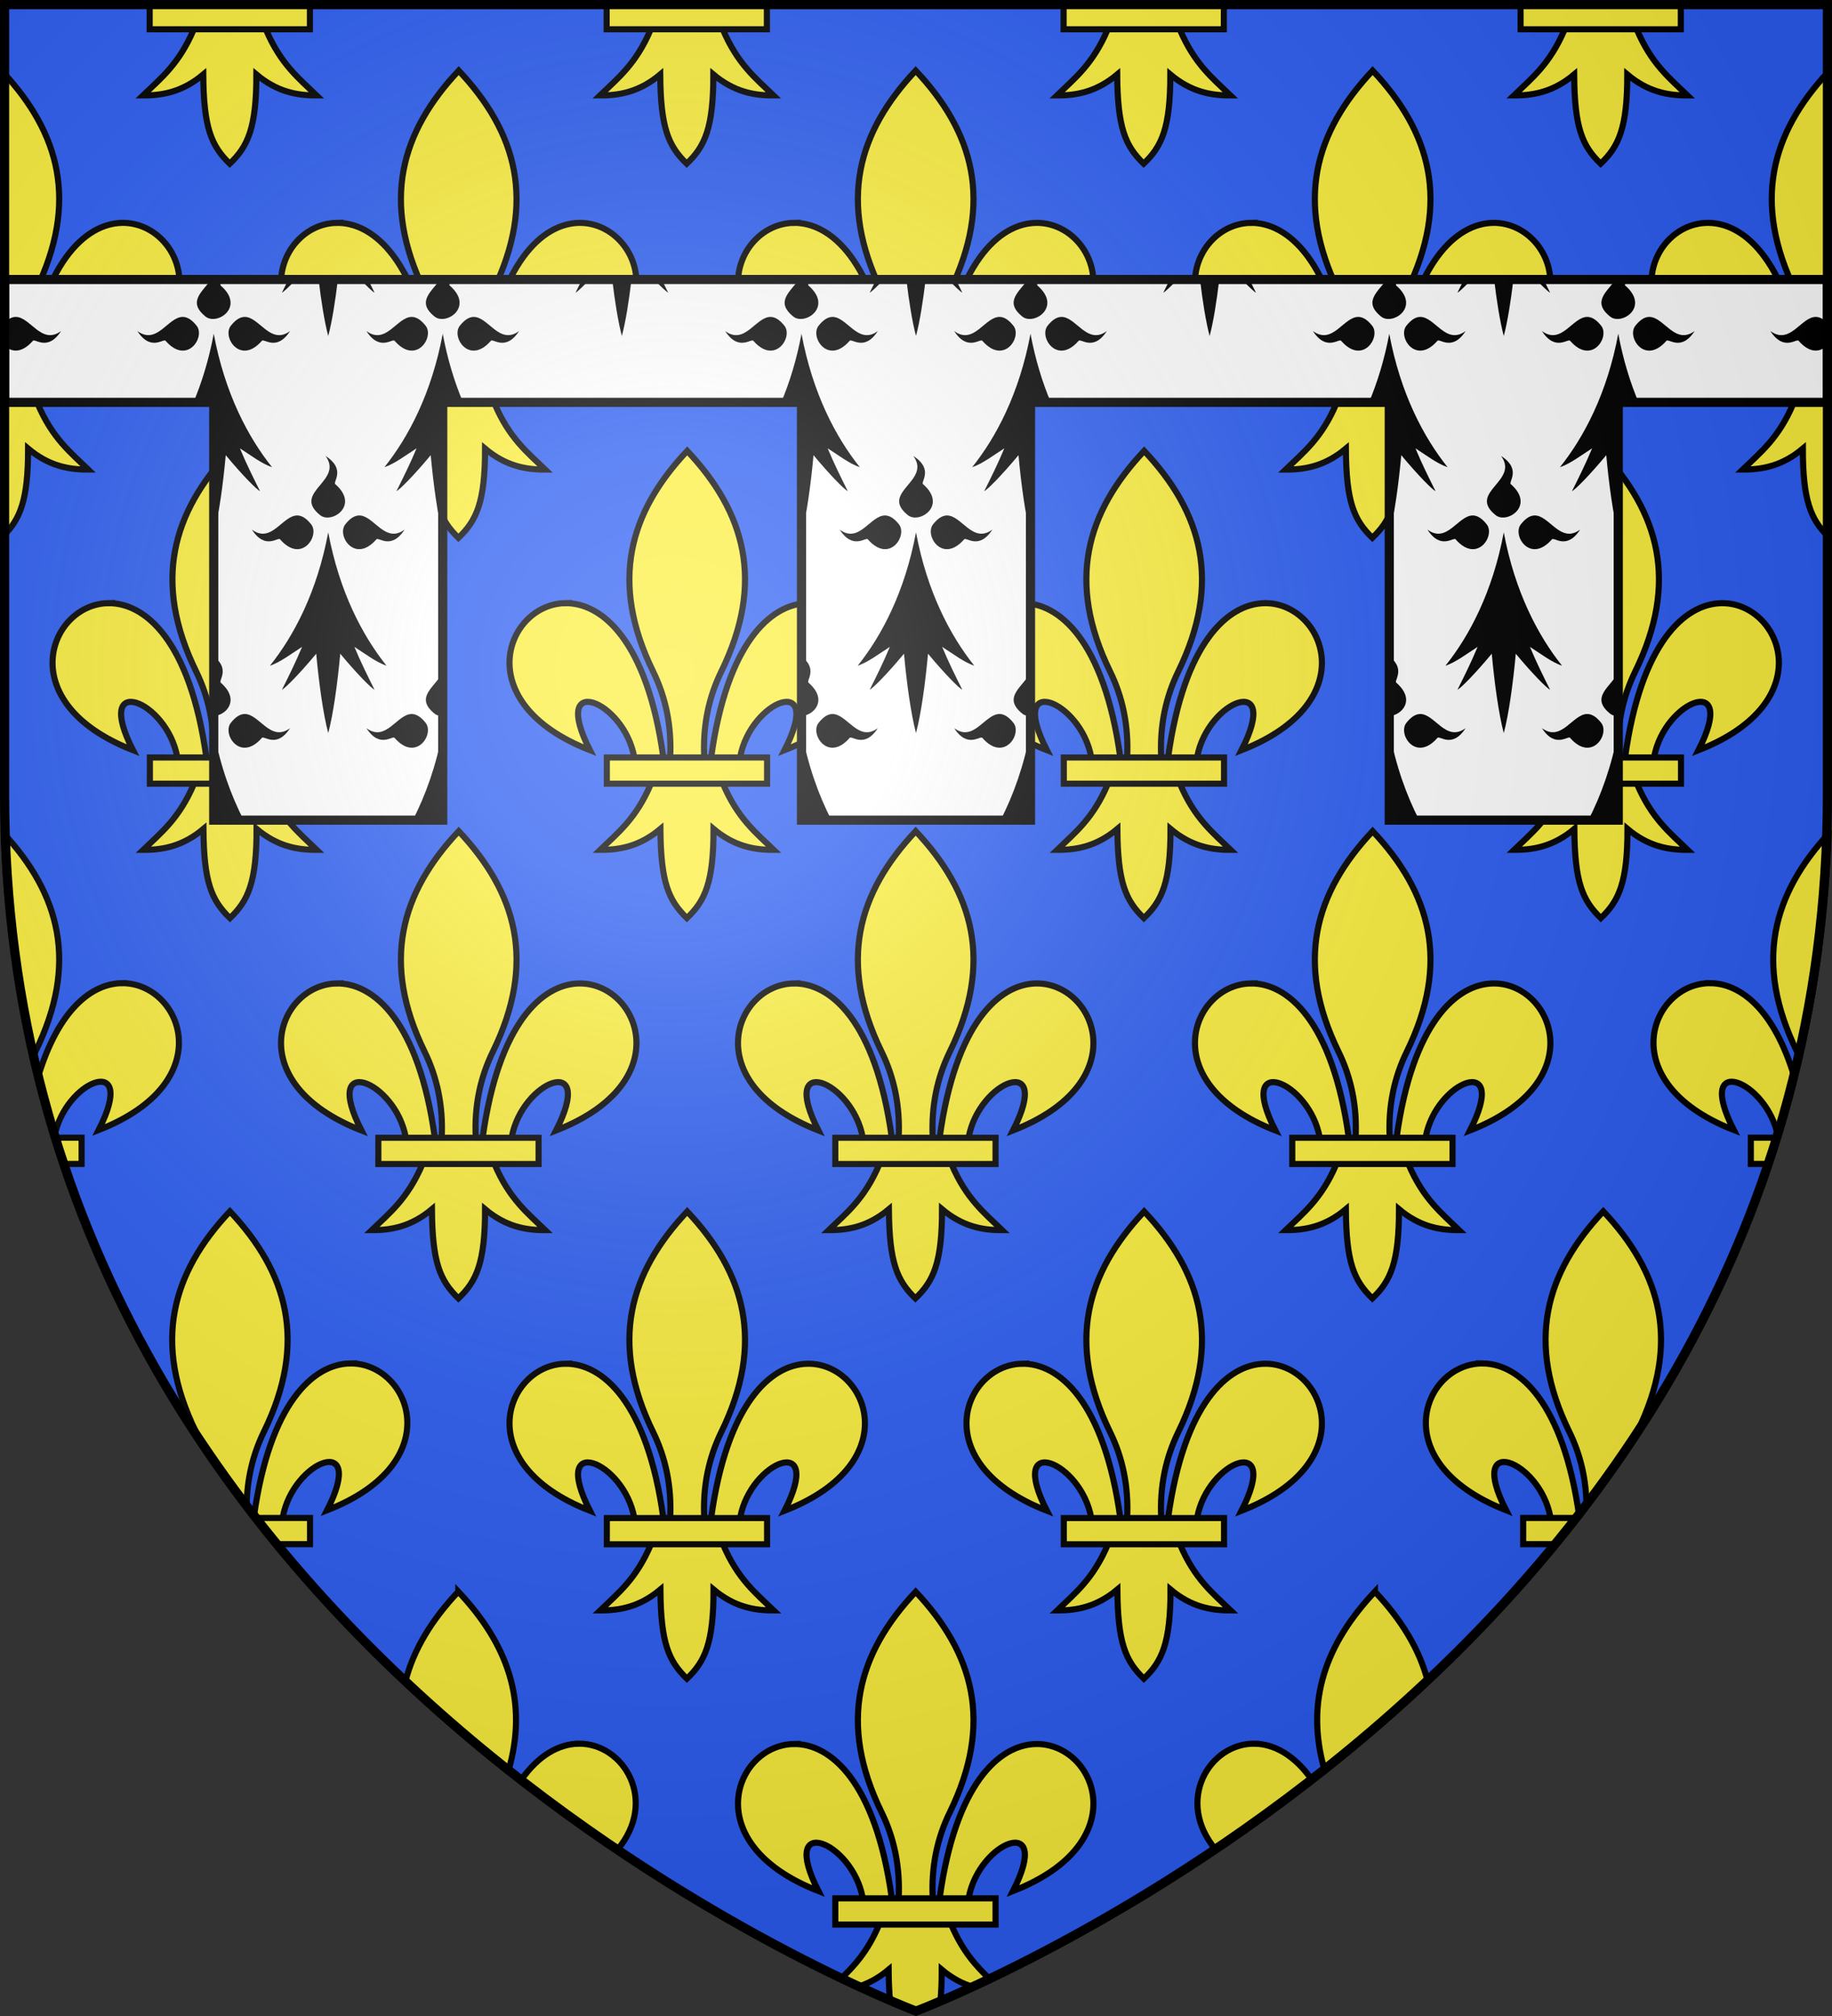
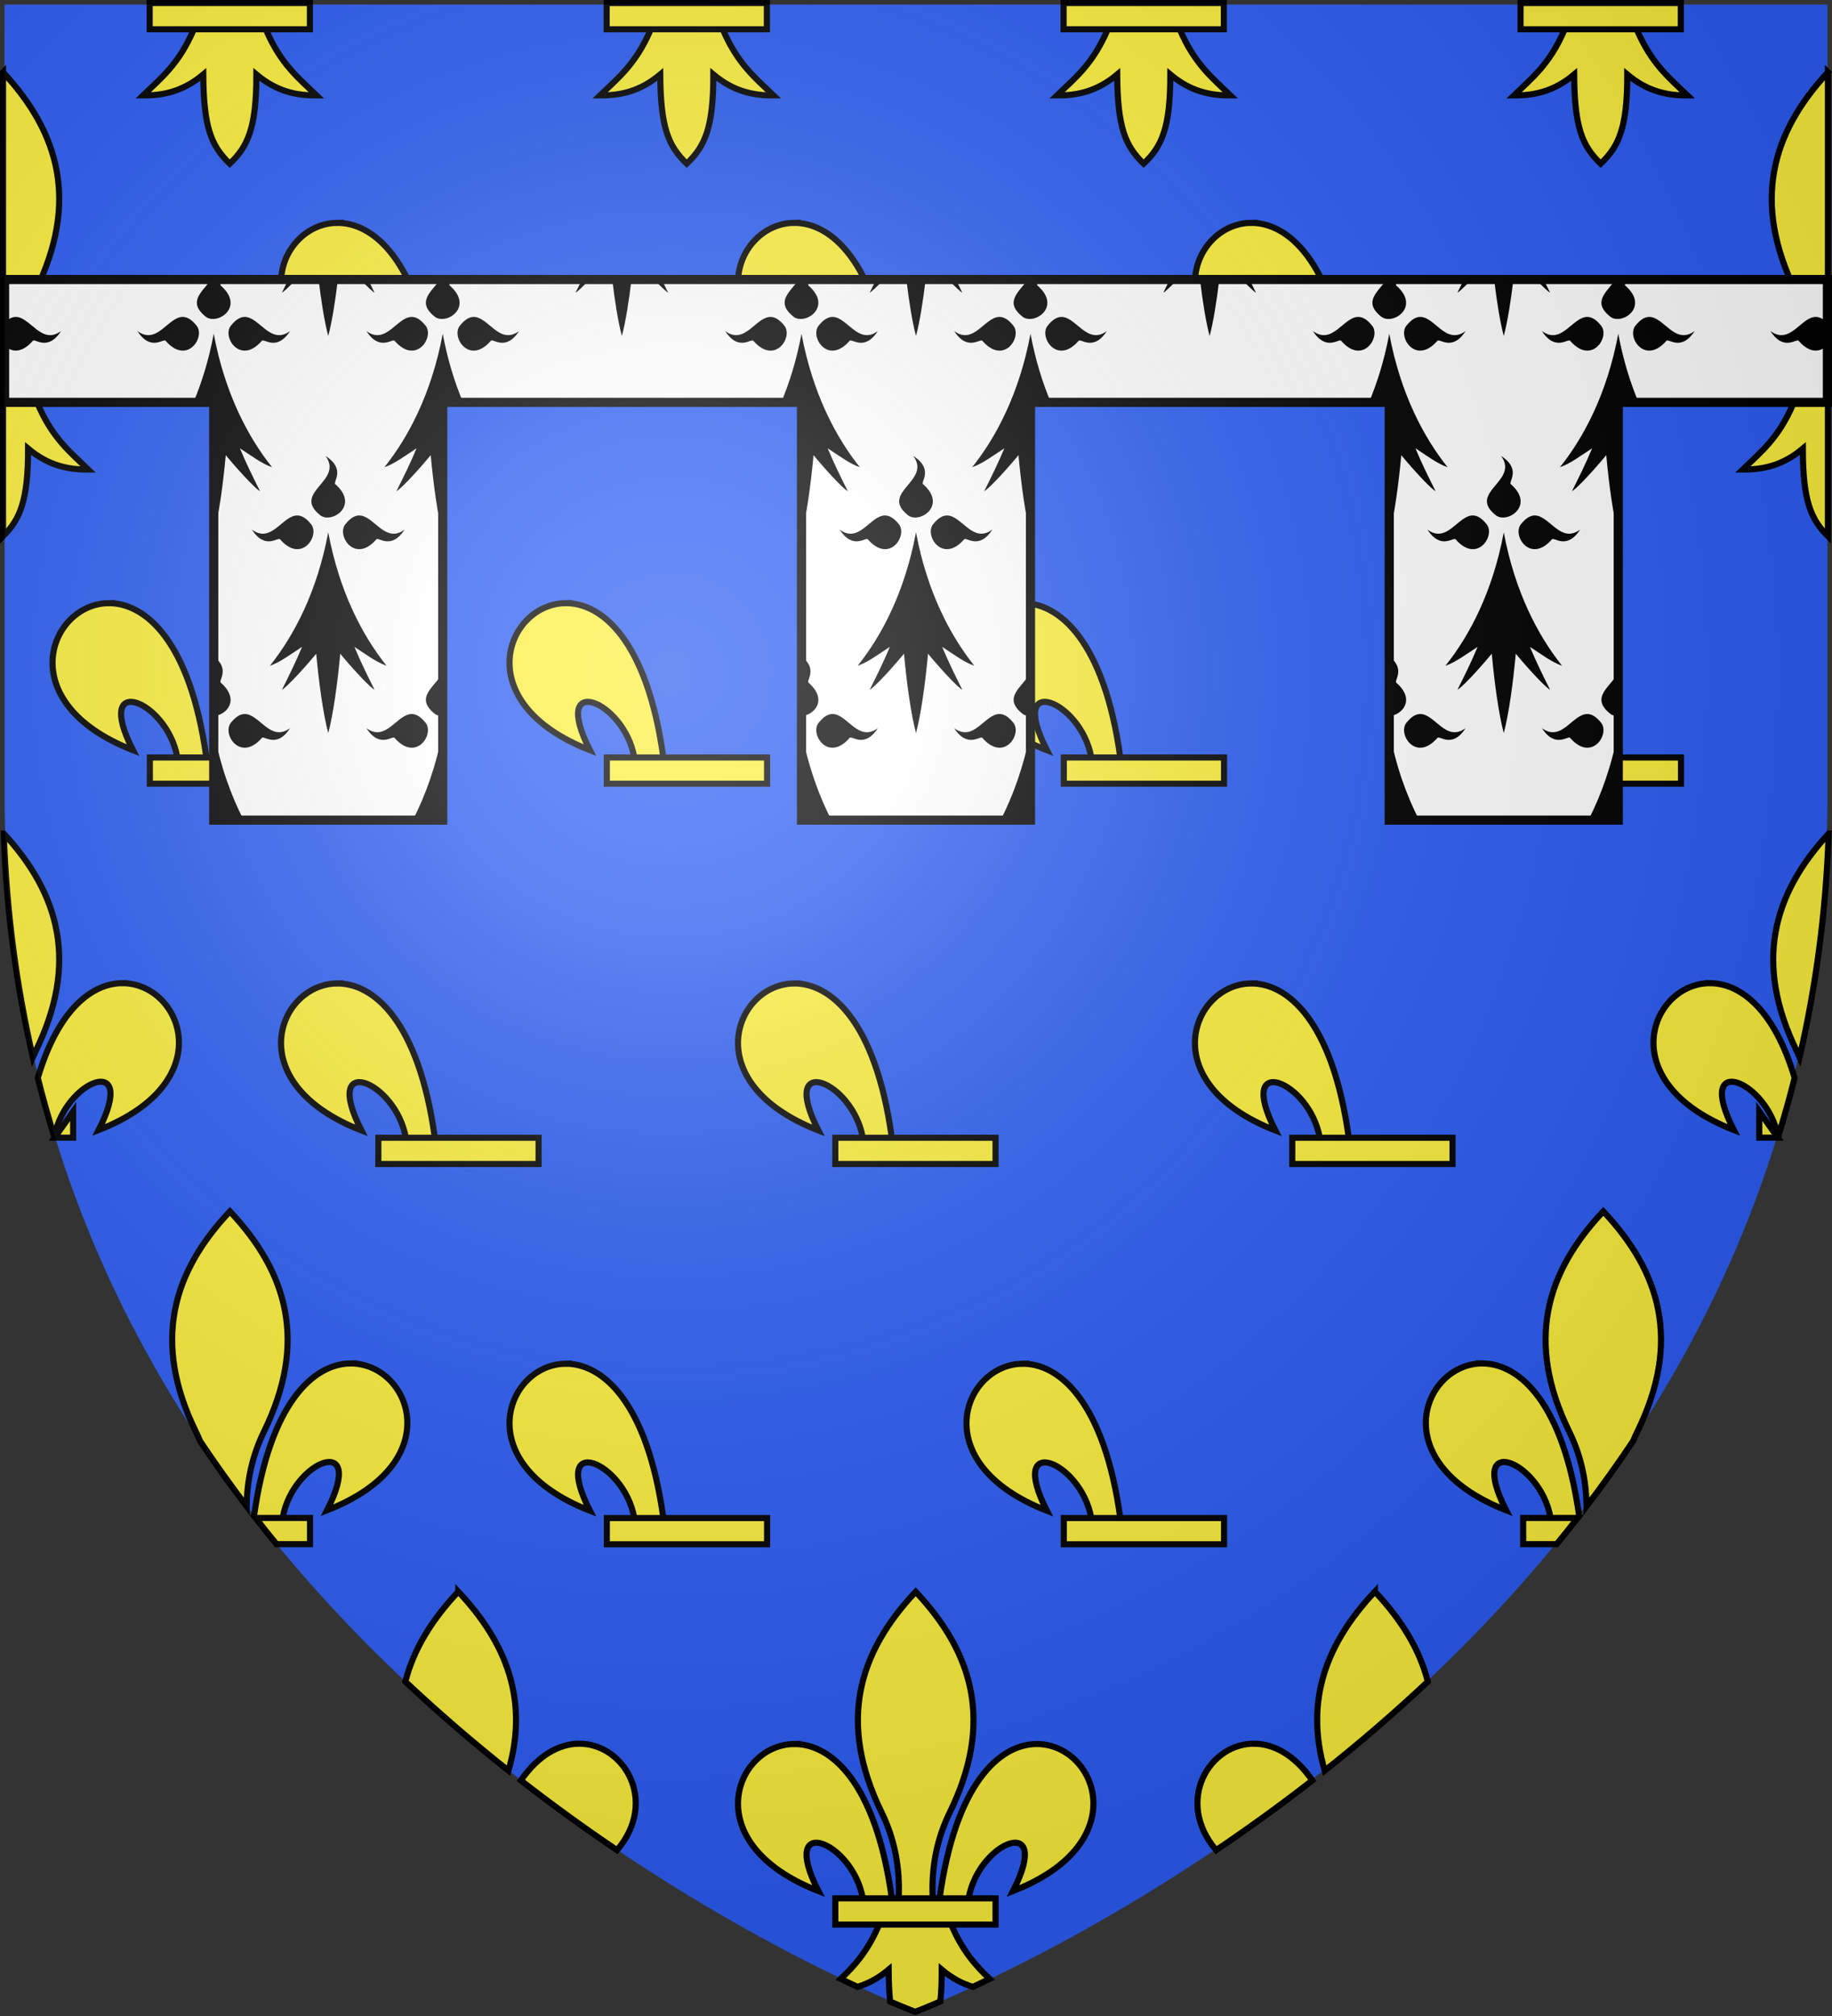
<svg xmlns="http://www.w3.org/2000/svg" xmlns:xlink="http://www.w3.org/1999/xlink" height="660" viewBox="-300 -300 600 660" width="600">
  <rect x="-300" y="-300" width="600" height="660" fill="#333333" stroke="none" />
  <radialGradient id="a" cx="-80" cy="-80" gradientUnits="userSpaceOnUse" r="405">
    <stop offset="0" stop-color="#fff" stop-opacity=".31" />
    <stop offset=".19" stop-color="#fff" stop-opacity=".25" />
    <stop offset=".6" stop-color="#6b6b6b" stop-opacity=".125" />
    <stop offset="1" stop-opacity=".125" />
  </radialGradient>
  <path d="m-298.5-298.5h597v258.543c0 286.248-298.5 398.457-298.5 398.457s-298.5-112.209-298.5-398.457z" fill="#2b5df2" />
  <g enable-background="new" stroke-width=".997" transform="matrix(1.001 0 0 1.004 -300.434 -302.193)">
    <g fill="#fcef3c" stroke="#000" stroke-width="1.111" transform="matrix(1.798 0 0 1.792 234.706 516.934)">
      <g fill-rule="evenodd">
        <path d="m288.227 628.453c-.017.041-.034 1.506-.051 1.547-3.711 8.681-8.091 13.401-12.545 17.652 1.89.904 3.766 1.804 5.463 2.59 3.369-.997 6.765-2.725 10.225-5.617.027 4.05.19 7.456.492 10.404 5.212 2.235 8.189 3.367 8.189 3.367s3.004-1.143 8.252-3.395c.3-2.949.452-6.349.447-10.377 3.457 2.89 6.846 4.618 10.209 5.615 1.697-.786 3.574-1.685 5.463-2.588-4.451-4.254-8.822-8.978-12.533-17.664-.016-.037-.033-1.498-.049-1.535z" stroke-width="1.995" transform="matrix(.556 0 0 .558 -130.565 -288.549)" />
        <path d="m126.281 7.938c-34.942 37.095-47.111 79.178-20.625 133.344 7.612 15.568 11.269 32.813 10.333 51.852-.007.132-.013 2.153-.02 2.286h20.625c-.009-.168-.018-2.225-.026-2.392-.913-18.995 2.739-36.207 10.338-51.746 26.488-54.165 14.317-96.249-20.625-133.344z" stroke-width="3.696" transform="matrix(.301 0 0 .301 -1.678 0)" />
        <path d="m52.25 100c-35.235.845-58.727 60.018 15.219 88.875-24.345-47.688 20.544-30.269 26.803 4.251.024.135.048 2.158.072 2.294h17.531c-.021-.156-.043-2.2-.064-2.356-9.736-70.296-37.038-93.604-59.561-93.063z" stroke-width="3.696" transform="matrix(.301 0 0 .301 -1.678 0)" />
        <path d="m198.969 100c-22.248.417-48.638 24.17-58.181 93.034-.023.166-.046 2.22-.069 2.386h17.5c.036-.212.074-2.312.114-2.523 6.416-34.368 51.083-51.605 26.793-4.022 74.894-29.227 49.821-89.549 13.844-88.875z" stroke-width="3.696" transform="matrix(.301 0 0 .301 -1.678 0)" />
      </g>
      <path d="m21.707 58.178h29.159v4.772h-29.159z" stroke-width="1.111" />
    </g>
    <g id="b" stroke="#000" stroke-width="1.111" transform="matrix(1.798 0 0 1.792 85.194 516.934)">
      <path d="m150.494 521.355c-8.606 9.105-14.644 18.772-17.326 29.355 11.203 10.497 22.534 20.168 33.748 29.033 6.633-22.878-.54-41.584-16.422-58.389z" fill="#fcef3c" fill-rule="evenodd" stroke="#000" stroke-width="1.995" transform="matrix(.556 0 0 .558 -47.418 -288.549)" />
      <path d="m189.781 570.947c-6.196.116-12.984 3.585-18.816 11.98 10.715 8.311 21.276 15.874 31.48 22.74 13.673-15.987 2.235-34.999-12.664-34.721z" fill="#fcef3c" fill-rule="evenodd" stroke="#000" stroke-width="1.995" transform="matrix(.556 0 0 .558 -47.418 -288.549)" />
    </g>
    <g id="c" stroke="#000" stroke-width="1.111" transform="matrix(1.798 0 0 1.792 -64.317 268.929)">
      <path d="m1.742 274.166c.884 25.751 4.209 50.045 9.512 72.93.285-.641.577-1.279.887-1.91 14.124-28.785 7.904-51.234-10.398-71.02z" fill="#fcef3c" fill-rule="evenodd" stroke="#000" stroke-width="1.995" transform="matrix(.556 0 0 .558 35.73 -150.156)" />
      <path d="m40.281 322.947c-9.647.18-20.731 8.467-27.402 30.887 1.649 6.555 3.469 12.985 5.432 19.305.002-.034.004-.136.006-.148 3.468-18.514 27.611-27.798 14.482-2.166 40.48-15.744 26.928-48.24 7.482-47.877z" fill="#fcef3c" fill-rule="evenodd" stroke="#000" stroke-width="1.995" transform="matrix(.556 0 0 .558 35.73 -150.156)" />
-       <path d="m18.371 373.334c.894 2.872 1.811 5.727 2.766 8.551h6.078v-8.551z" fill="#fcef3c" stroke="#000" stroke-width="1.995" transform="matrix(.556 0 0 .558 35.73 -150.156)" />
+       <path d="m18.371 373.334h6.078v-8.551z" fill="#fcef3c" stroke="#000" stroke-width="1.995" transform="matrix(.556 0 0 .558 35.73 -150.156)" />
    </g>
    <use height="100%" stroke-width="1.995" transform="matrix(-1 0 0 1 600.407 0)" width="100%" xlink:href="#c" />
    <g id="d" stroke="#000" stroke-width="1.111" transform="matrix(1.798 0 0 1.792 -64.317 20.924)">
      <path d="m1.5 132.453v44.752c5.611-5.51 8.219-11.741 8.199-28.58 6.72 5.619 13.187 6.864 19.693 6.834-5.785-5.574-11.727-10.172-16.555-21.471-.016-.037-.033-1.498-.049-1.535z" fill="#fcef3c" fill-rule="evenodd" stroke="#000" stroke-width="1.995" transform="matrix(.556 0 0 .558 35.73 -11.763)" />
      <path d="m1.5 25.904v100.445h5.066c-.005-.091-.009-1.199-.014-1.289-.493-10.233 1.483-19.505 5.588-27.875 14.182-28.915 7.863-51.426-10.641-71.281z" fill="#fcef3c" fill-rule="evenodd" stroke="#000" stroke-width="1.995" transform="matrix(.556 0 0 .558 35.73 -11.763)" />
-       <path d="m198.969 100c-22.248.417-48.638 24.17-58.181 93.034-.023.166-.046 2.22-.069 2.386h17.5c.036-.212.074-2.312.114-2.523 6.416-34.368 51.083-51.605 26.793-4.022 74.894-29.227 49.821-89.549 13.844-88.875z" fill="#fcef3c" fill-rule="evenodd" stroke="#000" stroke-width="3.696" transform="matrix(.301 0 0 .301 -1.678 0)" />
      <path d="m1.5 125.334v8.551h25.715v-8.551z" fill="#fcef3c" stroke="#000" stroke-width="1.995" transform="matrix(.556 0 0 .558 35.73 -11.763)" />
    </g>
    <g id="e" stroke="#000" stroke-width="1.111" transform="matrix(1.798 0 0 1.792 159.95 392.932)">
-       <path d="m29.739 62.151c-.01.023-.019.84-.029.863-2.685 6.302-5.998 8.866-9.215 11.975 3.618.017 7.225-.678 10.963-3.814.064 9.675 1.458 12.982 4.819 16.233 3.323-3.149 4.858-6.547 4.847-16.233 3.738 3.136 7.335 3.83 10.953 3.814-3.217-3.11-6.523-5.676-9.208-11.981-.009-.021-.018-.836-.026-.857z" fill="#fcef3c" fill-rule="evenodd" stroke="#000" stroke-width="1.111" />
-       <path d="m126.281 7.938c-34.942 37.095-47.111 79.178-20.625 133.344 7.612 15.568 11.269 32.813 10.333 51.852-.007.132-.013 2.153-.02 2.286h20.625c-.009-.168-.018-2.225-.026-2.392-.913-18.995 2.739-36.207 10.338-51.746 26.488-54.165 14.317-96.249-20.625-133.344z" fill="#fcef3c" fill-rule="evenodd" stroke="#000" stroke-width="3.696" transform="matrix(.301 0 0 .301 -1.678 0)" />
      <path d="m52.25 100c-35.235.845-58.727 60.018 15.219 88.875-24.345-47.688 20.544-30.269 26.803 4.251.024.135.048 2.158.072 2.294h17.531c-.021-.156-.043-2.2-.064-2.356-9.736-70.296-37.038-93.604-59.561-93.063z" fill="#fcef3c" fill-rule="evenodd" stroke="#000" stroke-width="3.696" transform="matrix(.301 0 0 .301 -1.678 0)" />
-       <path d="m198.969 100c-22.248.417-48.638 24.17-58.181 93.034-.023.166-.046 2.22-.069 2.386h17.5c.036-.212.074-2.312.114-2.523 6.416-34.368 51.083-51.605 26.793-4.022 74.894-29.227 49.821-89.549 13.844-88.875z" fill="#fcef3c" fill-rule="evenodd" stroke="#000" stroke-width="3.696" transform="matrix(.301 0 0 .301 -1.678 0)" />
      <path d="m21.707 58.178h29.159v4.772h-29.159z" fill="#fcef3c" stroke="#000" stroke-width="1.111" />
    </g>
    <g id="f" stroke="#000" stroke-width="1.111" transform="matrix(1.798 0 0 1.792 10.376 -101.078)">
      <path d="m29.739 62.151c-.01.023-.019.84-.029.863-2.685 6.302-5.998 8.866-9.215 11.975 3.618.017 7.225-.678 10.963-3.814.064 9.675 1.458 12.982 4.819 16.233 3.323-3.149 4.858-6.547 4.847-16.233 3.738 3.136 7.335 3.83 10.953 3.814-3.217-3.11-6.523-5.676-9.208-11.981-.009-.021-.018-.836-.026-.857z" fill="#fcef3c" fill-rule="evenodd" stroke="#000" stroke-width="1.111" />
      <path d="m21.707 58.178h29.159v4.772h-29.159z" fill="#fcef3c" stroke="#000" stroke-width="1.111" />
    </g>
    <use height="100%" stroke-width="1.995" transform="matrix(-1 0 0 1 599.925 -.001)" width="100%" xlink:href="#d" />
    <g id="g" stroke="#000" stroke-width="1.111" transform="matrix(1.798 0 0 1.792 10.439 392.932)">
      <path d="m75.744 397.355c-18.886 19.982-25.464 42.652-11.148 71.83.5 1.02.968 2.053 1.404 3.1 4.908 7.327 9.997 14.418 15.234 21.273.063-8.857 2.023-16.968 5.656-24.373 14.316-29.178 7.739-51.848-11.146-71.83z" fill="#fcef3c" fill-rule="evenodd" stroke="#000" stroke-width="1.995" transform="matrix(.556 0 0 .558 -5.844 -219.352)" />
      <path d="m115.031 446.947c-11.983.224-26.187 12.939-31.391 49.736.434.558.872 1.111 1.309 1.666h8.057c.02-.114.039-1.246.061-1.359 3.468-18.514 27.611-27.798 14.482-2.166 40.48-15.744 26.928-48.24 7.482-47.877z" fill="#fcef3c" fill-rule="evenodd" stroke="#000" stroke-width="1.995" transform="matrix(.556 0 0 .558 -5.844 -219.352)" />
      <path d="m84.152 497.334c2.261 2.892 4.546 5.743 6.855 8.551h10.957v-8.551z" fill="#fcef3c" stroke="#000" stroke-width="1.995" transform="matrix(.556 0 0 .558 -5.844 -219.352)" />
    </g>
    <use height="100%" stroke-width="1.995" transform="matrix(-1 0 0 1 600.657 0)" width="100%" xlink:href="#g" />
    <use height="100%" stroke-width="1.995" transform="matrix(-1 0 0 1 600.653 -0)" width="100%" xlink:href="#b" />
    <use height="100%" transform="translate(-74.756 -124.003)" width="100%" xlink:href="#e" />
    <use height="100%" transform="translate(149.512 0)" width="100%" xlink:href="#e" />
    <use height="100%" transform="translate(74.756 -124.003)" width="100%" xlink:href="#e" />
    <use height="100%" transform="translate(224.267 -124.003)" width="100%" xlink:href="#e" />
    <use height="100%" transform="translate(-149.512 -248.005)" width="100%" xlink:href="#e" />
    <use height="100%" transform="translate(0 -248.005)" width="100%" xlink:href="#e" />
    <use height="100%" transform="translate(149.512 -248.005)" width="100%" xlink:href="#e" />
    <use height="100%" transform="translate(299.023 -248.005)" width="100%" xlink:href="#e" />
    <use height="100%" transform="translate(-74.756 -372.008)" width="100%" xlink:href="#e" />
    <use height="100%" transform="translate(74.756 -372.008)" width="100%" xlink:href="#e" />
    <use height="100%" transform="translate(224.267 -372.008)" width="100%" xlink:href="#e" />
    <use height="100%" transform="translate(149.512 -0)" width="100%" xlink:href="#f" />
    <use height="100%" transform="translate(299.023 -0)" width="100%" xlink:href="#f" />
    <use height="100%" transform="translate(448.535 -0)" width="100%" xlink:href="#f" />
  </g>
  <g enable-background="new" transform="translate(-300 -300)">
    <path d="m262.5 131.727v136.773h75v-136.773h117.5v136.773h75v-136.773h68.5v-40.227h-597v40.227h68.5v136.773h75v-136.773z" fill="#fff" stroke="#000" stroke-width="3" />
    <path id="h" d="m69.119 91.5c-2.665 3.972-7.93 7.221-1.773 12.152 3.708 2.978 13.034-3.091 5-10.113-.389-.242.025-.979.334-2.039zm25.336 0c-.707 1.441-1.412 2.891-2.123 4.314.619-.309 2.321-1.901 4.609-4.314zm9.895 0c.824 6.991 1.91 13.849 3.15 18.5 1.24-4.651 2.326-11.509 3.15-18.5zm13.709 0c2.288 2.414 3.991 4.005 4.609 4.314-.712-1.423-1.416-2.874-2.123-4.314zm26.061 0c-2.665 3.972-7.93 7.221-1.773 12.152 3.708 2.978 13.034-3.091 5-10.113-.389-.242.025-.979.334-2.039zm-84.203 12.252c-4.859-.1-8.464 9.395-14.916 4.633 4.438 6.882 8.623 2.191 9.27 3.23 7.022 8.034 13.091-1.292 10.113-5-1.647-2.056-3.106-2.835-4.467-2.863zm20.168 0c-1.36.028-2.82.807-4.467 2.863-2.978 3.708 3.091 13.034 10.113 5 .646-1.039 4.831 3.652 9.27-3.23-6.452 4.762-10.058-4.732-14.916-4.633zm54.832 0c-4.859-.1-8.464 9.395-14.916 4.633 4.438 6.882 8.623 2.191 9.27 3.23 7.022 8.034 13.091-1.292 10.113-5-1.647-2.056-3.106-2.835-4.467-2.863zm20.168 0c-1.36.028-2.82.807-4.467 2.863-2.978 3.708 3.091 13.034 10.113 5 .646-1.039 4.831 3.652 9.27-3.23-6.452 4.762-10.057-4.732-14.916-4.633zm-85.084 5.518c-1.579 8.44-3.895 15.903-6.648 22.457h6.648v43.273c1.685-6.32 3.089-16.713 3.932-25.982 5.618 6.742 10.113 11.235 11.236 11.797-2.247-4.494-4.493-8.989-6.6-14.045 3.511 2.247 7.162 5.056 10.533 6.18-7.865-9.831-15.45-24.157-19.102-43.68zm75 0c-3.652 19.522-11.236 33.848-19.102 43.68 3.371-1.124 7.022-3.933 10.533-6.18-2.107 5.056-4.352 9.551-6.6 14.045 1.124-.562 5.618-5.055 11.236-11.797.843 9.27 2.246 19.662 3.932 25.982v-43.273h6.648c-2.754-6.554-5.07-14.017-6.648-22.457zm-38.385 40c6.096 8.258-11.168 11.855-1.77 19.383 3.708 2.978 13.034-3.091 5-10.113-1.039-.646 3.652-4.831-3.23-9.27zm-9.199 19.482c-4.859-.1-8.464 9.395-14.916 4.633 4.438 6.882 8.623 2.191 9.27 3.23 7.022 8.034 13.091-1.292 10.113-5-1.647-2.056-3.106-2.835-4.467-2.863zm20.168 0c-1.36.028-2.82.807-4.467 2.863-2.978 3.708 3.091 13.034 10.113 5 .646-1.039 4.831 3.652 9.27-3.23-6.452 4.762-10.057-4.732-14.916-4.633zm-10.084 5.518c-3.652 19.522-11.236 33.848-19.102 43.68 3.371-1.124 7.022-3.933 10.533-6.18-2.107 5.056-4.352 9.551-6.6 14.045 1.124-.562 5.618-5.055 11.236-11.797.843 9.27 2.246 19.662 3.932 25.982 1.685-6.32 3.089-16.713 3.932-25.982 5.618 6.742 10.113 11.235 11.236 11.797-2.247-4.494-4.493-8.989-6.6-14.045 3.511 2.247 7.162 5.056 10.533 6.18-7.865-9.831-15.45-24.157-19.102-43.68zm36.615 40c.384.52.674 1.022.885 1.508v-.875c-.278-.21-.556-.421-.885-.633zm-74.115.633v.875c.662 1.522.53 2.882 0 4.148v14.484c4.042-.205 8.806-5.224 2.346-10.871-.99-.615 3.193-4.441-2.346-8.637zm75 5.023c-1.983 4.741-9.604 8.16-2.654 13.727.726.583 1.67.808 2.654.758zm-64.916 13.826c-1.36.028-2.82.807-4.467 2.863-2.978 3.708 3.091 13.034 10.113 5 .646-1.039 4.831 3.652 9.27-3.23-6.452 4.762-10.058-4.732-14.916-4.633zm54.832 0c-4.859-.1-8.464 9.395-14.916 4.633 4.438 6.882 8.623 2.191 9.27 3.23 7.022 8.034 13.091-1.292 10.113-5-1.647-2.056-3.106-2.835-4.467-2.863zm-64.916 5.518v29.23h9.812c-4.136-8.039-7.66-17.725-9.812-29.23zm75 0c-2.152 11.505-5.676 21.191-9.812 29.23h9.812z" />
    <path id="i" d="m190.623 91.5c-.707 1.441-1.412 2.891-2.123 4.314.619-.309 2.321-1.901 4.609-4.314zm9.895 0c.824 6.991 1.91 13.849 3.15 18.5 1.24-4.651 2.326-11.509 3.15-18.5zm13.709 0c2.288 2.414 3.991 4.005 4.609 4.314-.712-1.423-1.416-2.874-2.123-4.314zm-209.143 12.252c-1.112.023-2.292.561-3.584 1.875v7.443c1.965 2.149 5.452 2.867 9.23-1.455.646-1.039 4.831 3.652 9.27-3.23-6.452 4.762-10.058-4.732-14.916-4.633zm-3.584 27.607v.367h.148c-.051-.12-.098-.246-.148-.367z" />
    <use height="100%" transform="matrix(-1 0 0 1 599.836 0)" width="100%" xlink:href="#i" />
    <use height="100%" transform="translate(192.5)" width="100%" xlink:href="#h" />
    <use height="100%" transform="translate(385)" width="100%" xlink:href="#h" />
  </g>
  <path d="m-298.5-298.5h597v258.543c0 286.248-298.5 398.457-298.5 398.457s-298.5-112.209-298.5-398.457z" fill="url(#a)" />
-   <path d="m-298.5-298.5h597v258.503c0 286.203-298.5 398.395-298.5 398.395s-298.5-112.191-298.5-398.395z" fill="none" stroke="#000" stroke-width="3" />
</svg>